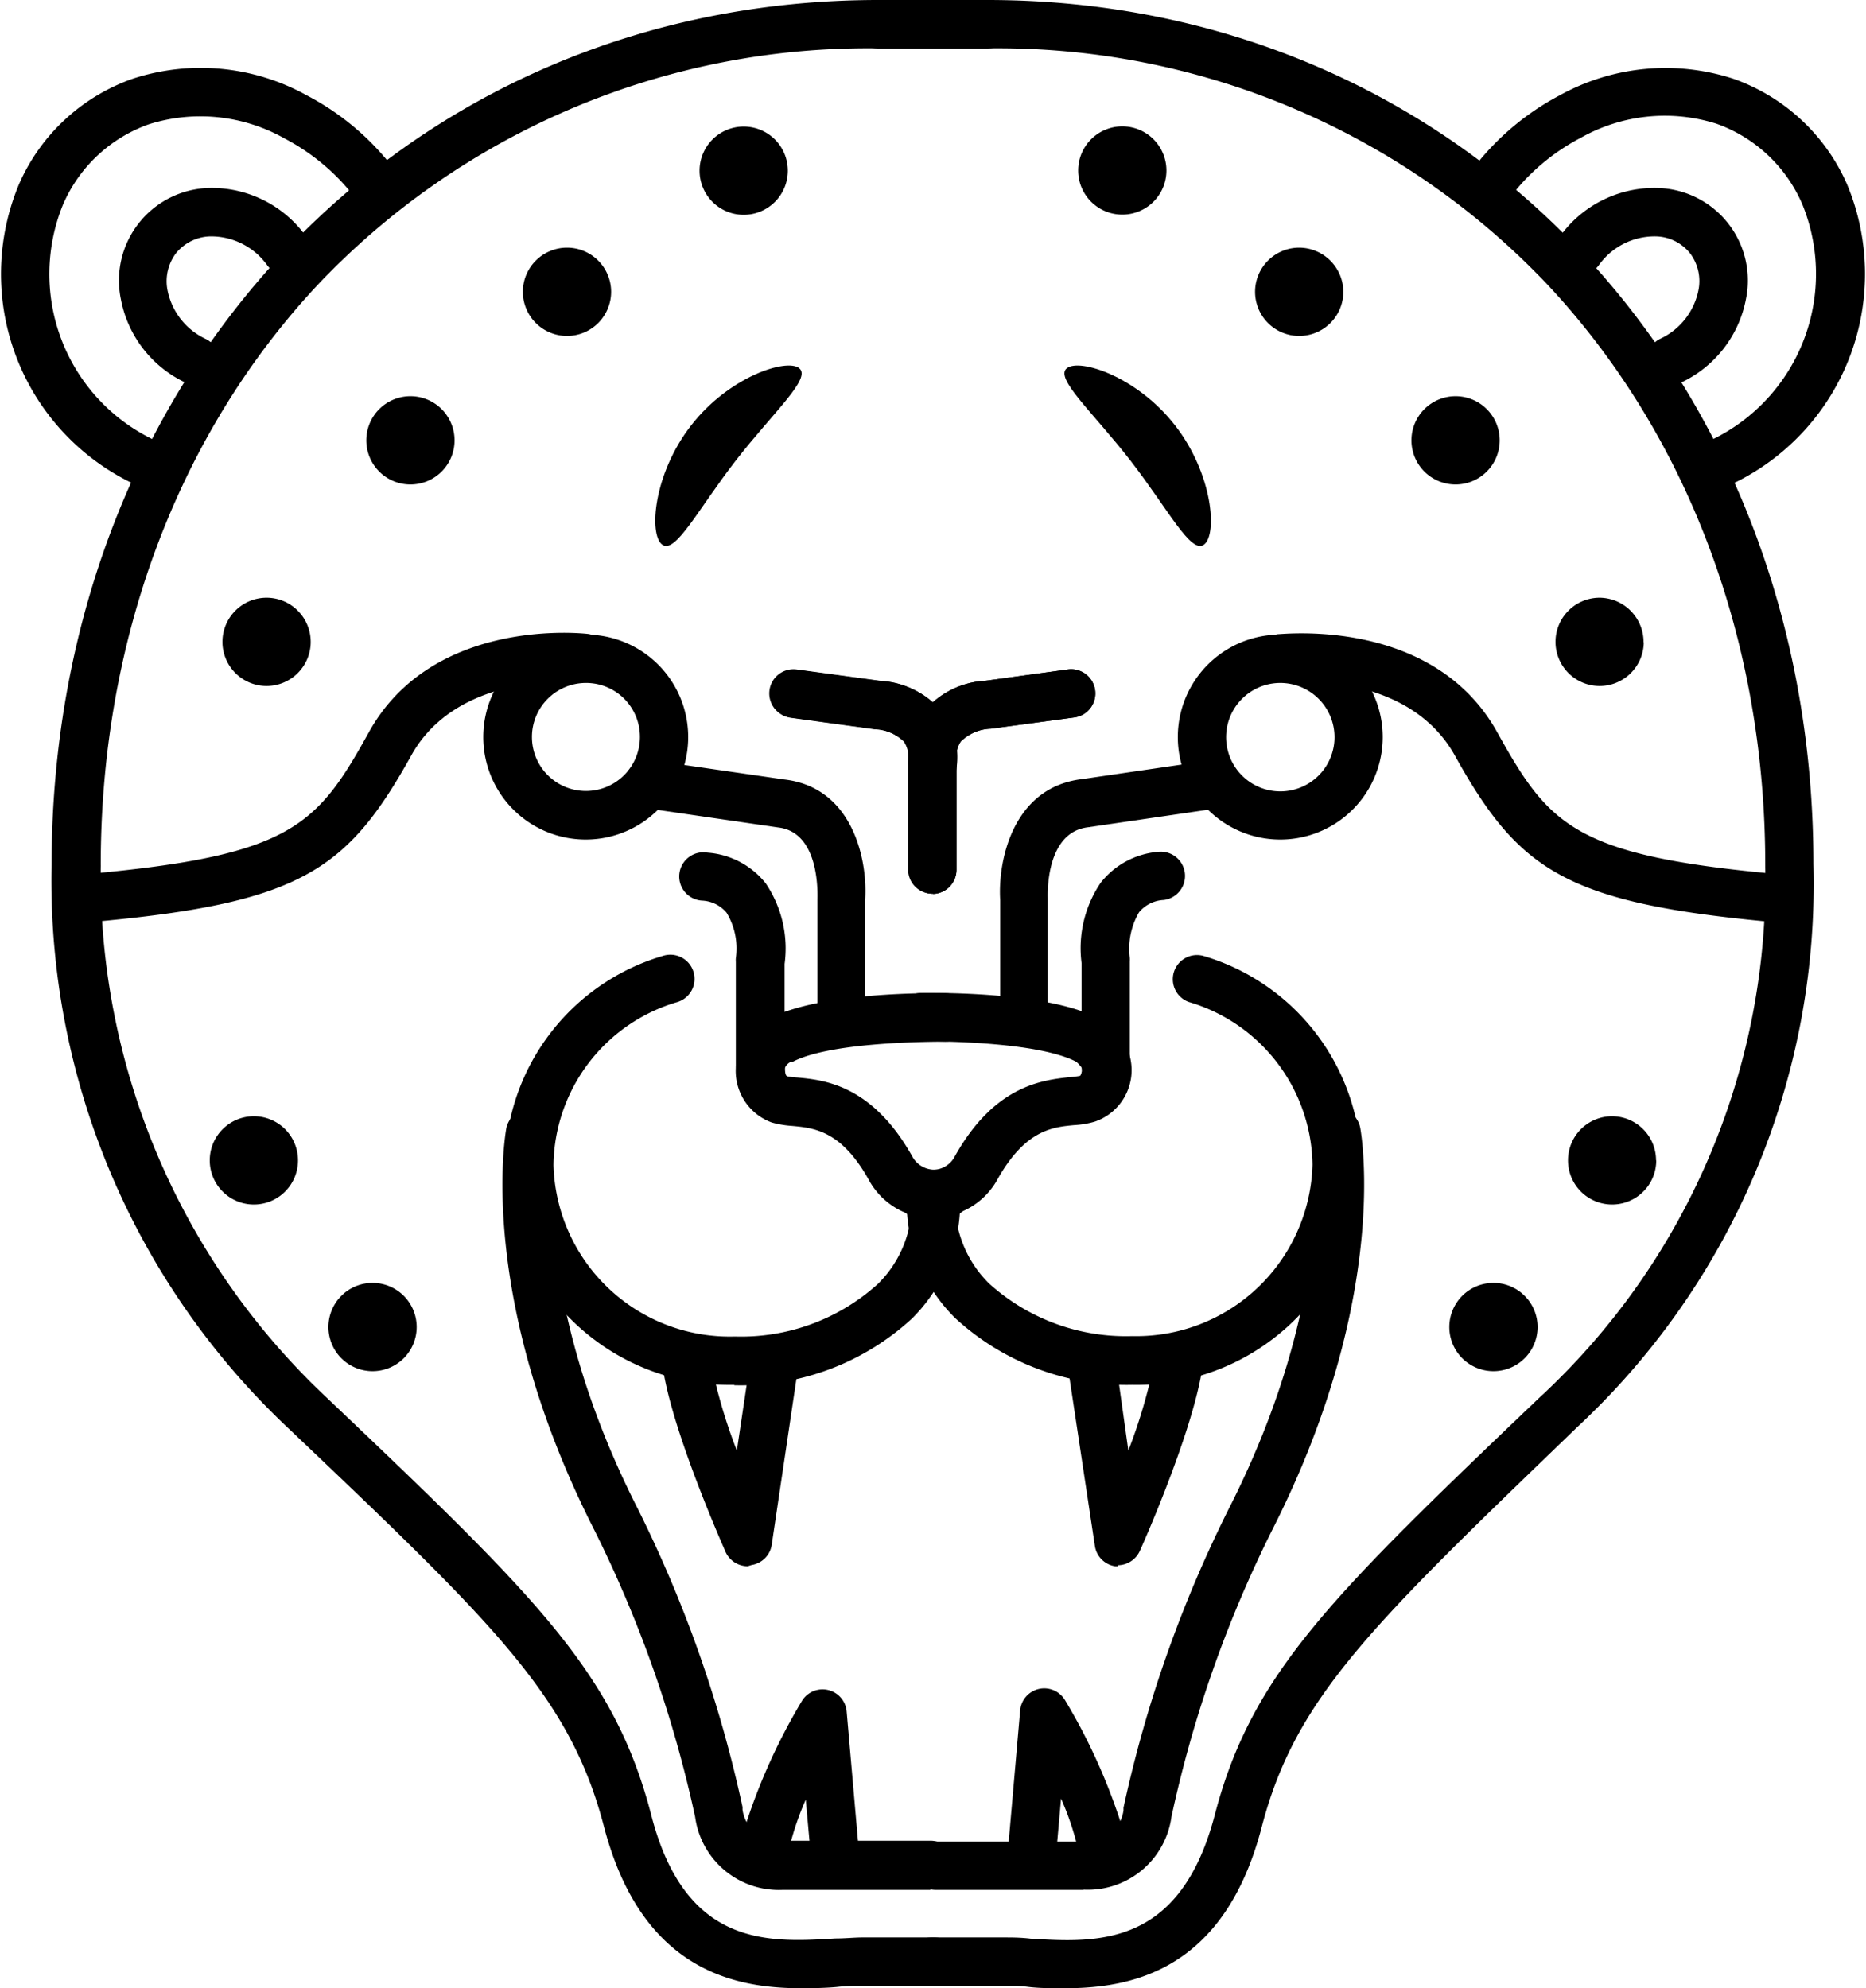
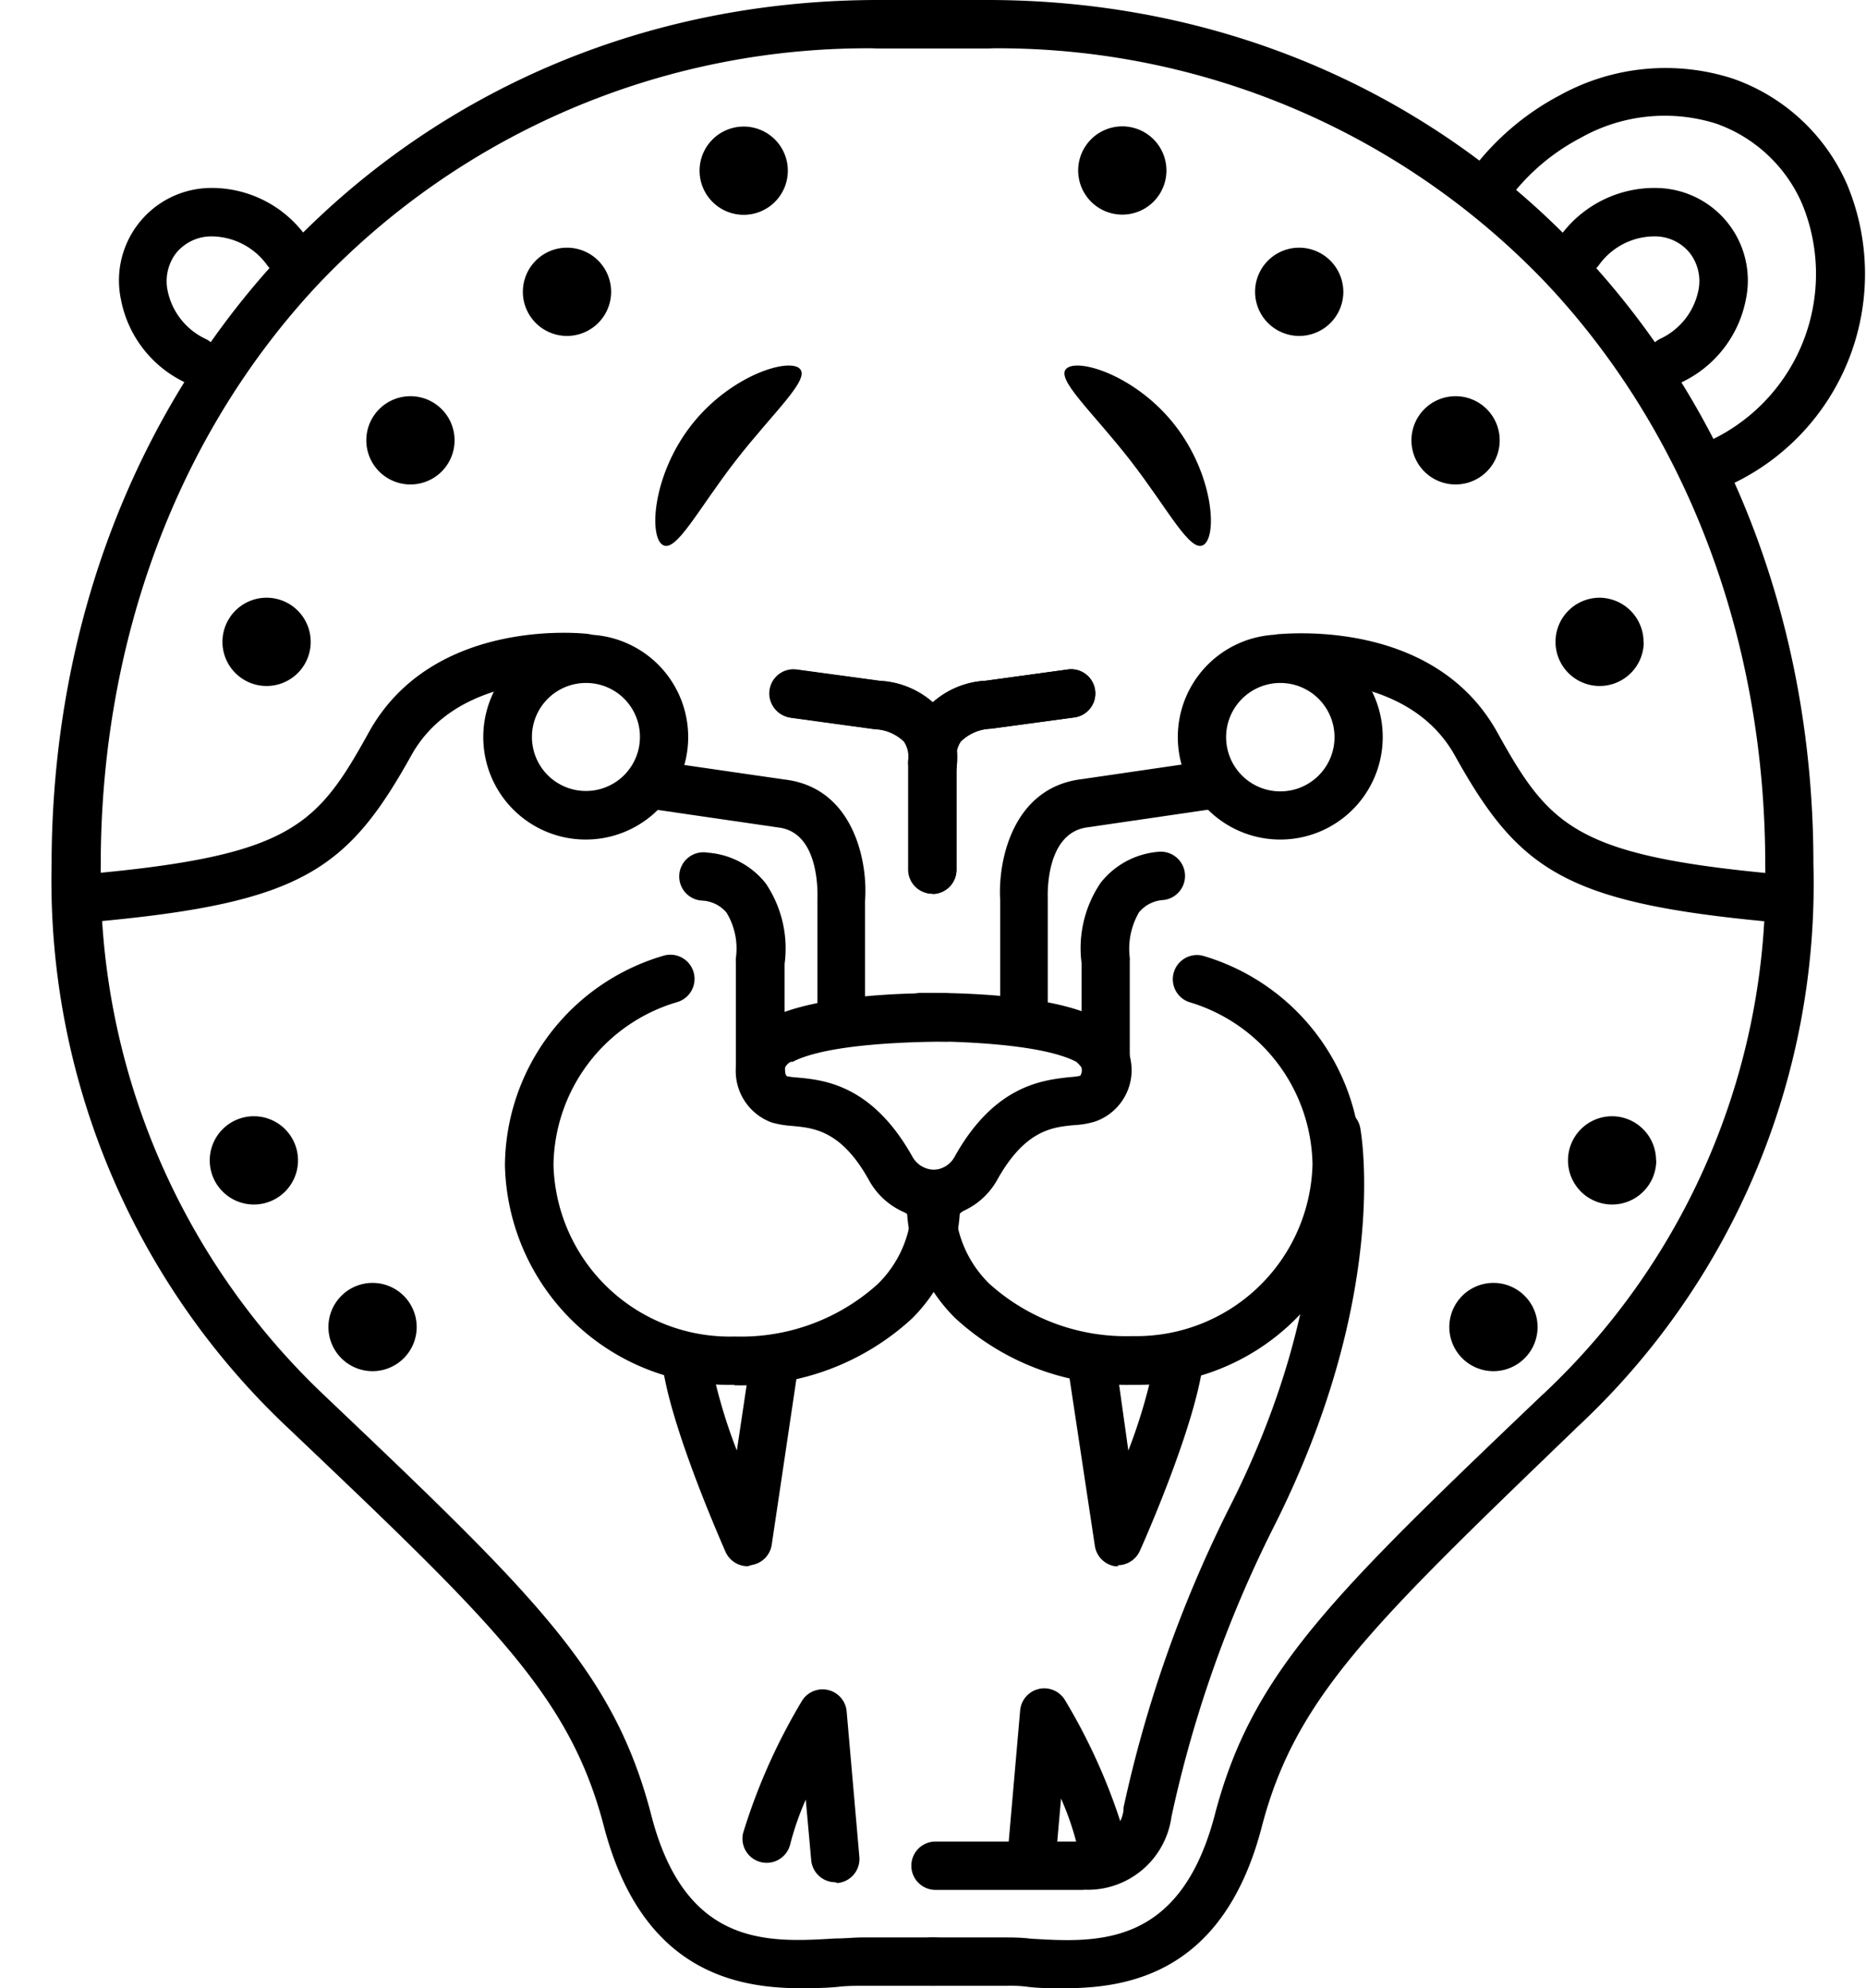
<svg xmlns="http://www.w3.org/2000/svg" viewBox="0 0 92.61 98.66">
  <defs>
    <style>.cls-1{fill:none;}.cls-2{clip-path:url(#clip-path);}</style>
    <clipPath id="clip-path" transform="translate(0 -0.34)">
      <rect class="cls-1" y="0.12" width="92.88" height="99.84" />
    </clipPath>
  </defs>
  <title>Ресурс 25</title>
  <g id="Слой_2" data-name="Слой 2">
    <g id="Слой_1-2" data-name="Слой 1">
      <path d="M46.35,60.79H45.7a1.2,1.2,0,0,1,0-2.4h.65a1.25,1.25,0,0,0,1-.6c2-3.63,4.43-3.85,5.73-4a4.09,4.09,0,0,0,.5-.06c.09,0,.13-.33.13-.36s-.22-.31-.33-.36c-1.79-.91-6.12-1-7.65-1h0a1.2,1.2,0,0,1,0-2.4c.62,0,6.11-.08,8.7,1.22a2.86,2.86,0,0,1,1.73,2.5A2.7,2.7,0,0,1,54.33,56a4.39,4.39,0,0,1-1,.17c-1.09.1-2.45.23-3.84,2.72a3.63,3.63,0,0,1-3.12,1.86Zm0,0" transform="translate(0 -0.34)" />
      <path d="M76.31,66.19A2.19,2.19,0,1,1,74.12,64a2.19,2.19,0,0,1,2.19,2.19Zm0,0" transform="translate(0 -0.34)" />
      <path d="M63.54,42a5.08,5.08,0,0,1,0-10.17h0a5.08,5.08,0,0,1,0,10.17Zm0-7.77h0a2.69,2.69,0,1,0,1.79.68,2.69,2.69,0,0,0-1.79-.68Zm0,0" transform="translate(0 -0.34)" />
      <path d="M87.73,46.06h-.11c-10-.95-12.28-2.6-15.41-8.22-2.4-4.32-8.46-3.66-8.52-3.65a1.2,1.2,0,0,1-.28-2.38c.31,0,7.73-.84,10.9,4.87,2.55,4.59,3.82,6.08,13.54,7a1.2,1.2,0,0,1-.11,2.39Zm0,0" transform="translate(0 -0.34)" />
      <g class="cls-2">
        <path d="M52.85,99c-.67,0-1.3,0-1.84-.07s-.84-.05-1.2-.05H46.24a1.2,1.2,0,0,1,0-2.4h3.57c.4,0,.85,0,1.34.06,3.31.2,7.43.44,9.15-6.18,1.84-7,5.75-10.79,16.22-20.78l.09-.08a34.87,34.87,0,0,0,11-26.13s0-.07,0-.11c0-11.13-3.84-21.36-10.82-28.81A37.59,37.59,0,0,0,49,2.74H43.6a1.2,1.2,0,1,1,0-2.4H49c23.38,0,41,18.43,41,42.87a36.83,36.83,0,0,1-11.78,28l-.08.08C68.07,81,64.29,84.58,62.62,91c-1.85,7.1-6.41,8-9.78,8Zm0,0" transform="translate(0 -0.34)" />
        <path d="M85.59,24.4A1.2,1.2,0,0,1,85,22.14a9.13,9.13,0,0,0,4.45-11.66,7.3,7.3,0,0,0-4.26-4,8.49,8.49,0,0,0-6.74.7,10.53,10.53,0,0,0-3.59,3.07A1.2,1.2,0,0,1,73,8.85a13.11,13.11,0,0,1,4.41-3.78A10.86,10.86,0,0,1,86,4.24a9.65,9.65,0,0,1,5.67,5.25,11.53,11.53,0,0,1-5.53,14.78,1.24,1.24,0,0,1-.55.14Zm0,0" transform="translate(0 -0.34)" />
      </g>
      <path d="M82.92,19.43a1.2,1.2,0,0,1-.52-2.28,3.39,3.39,0,0,0,1.89-2.39,2.28,2.28,0,0,0-.42-1.86,2.23,2.23,0,0,0-1.68-.83,3.4,3.4,0,0,0-2.84,1.43,1.2,1.2,0,0,1-1.95-1.4,5.77,5.77,0,0,1,4.91-2.43,4.59,4.59,0,0,1,4.34,5.52,5.76,5.76,0,0,1-3.21,4.13,1.17,1.17,0,0,1-.52.12Zm0,0" transform="translate(0 -0.34)" />
      <path d="M57.89,8.81A2.19,2.19,0,1,1,55.7,6.61a2.19,2.19,0,0,1,2.19,2.19Zm0,0" transform="translate(0 -0.34)" />
      <path d="M66.67,14.82a2.19,2.19,0,1,1-2.2-2.19,2.2,2.2,0,0,1,2.2,2.19Zm0,0" transform="translate(0 -0.34)" />
      <path d="M74.43,22.21A2.19,2.19,0,1,1,72.24,20a2.19,2.19,0,0,1,2.19,2.2Zm0,0" transform="translate(0 -0.34)" />
      <path d="M81.58,32.24A2.19,2.19,0,1,1,79.38,30a2.2,2.2,0,0,1,2.19,2.19Zm0,0" transform="translate(0 -0.34)" />
      <path d="M82.2,57.92A2.19,2.19,0,1,1,80,55.73a2.19,2.19,0,0,1,2.19,2.19Zm0,0" transform="translate(0 -0.34)" />
      <path d="M52.95,18.61c-.63.49,1.27,2.16,3.15,4.58s3,4.67,3.66,4.17.44-3.49-1.44-5.91-4.73-3.34-5.37-2.84Zm0,0" transform="translate(0 -0.34)" />
      <path d="M46.33,44.69a1.2,1.2,0,0,1-1.2-1.2V38.42a3.74,3.74,0,0,1,.63-2.66,4.28,4.28,0,0,1,3.16-1.64L53,33.56a1.2,1.2,0,1,1,.32,2.38l-4.14.56a2.22,2.22,0,0,0-1.5.64,1.36,1.36,0,0,0-.21.95,1.7,1.7,0,0,1,0,.24v5.17a1.2,1.2,0,0,1-1.2,1.2Zm0,0" transform="translate(0 -0.34)" />
      <path d="M54.88,54.43a1.2,1.2,0,0,1-1.2-1.2V48.14a5.78,5.78,0,0,1,.95-4,4.06,4.06,0,0,1,2.84-1.53A1.2,1.2,0,1,1,57.75,45a1.69,1.69,0,0,0-1.22.61,3.6,3.6,0,0,0-.46,2.25,1.31,1.31,0,0,1,0,.18v5.17a1.2,1.2,0,0,1-1.2,1.2Zm0,0" transform="translate(0 -0.34)" />
      <path d="M50.84,51.36a1.2,1.2,0,0,1-1.2-1.2V45c-.12-1.85.57-5.59,4.07-6l6.44-.94a1.2,1.2,0,1,1,.35,2.38L54,41.39c-2.14.25-2,3.4-2,3.53v5.24a1.2,1.2,0,0,1-1.2,1.2Zm0,0" transform="translate(0 -0.34)" />
      <path d="M55.5,78.06h-.16a1.2,1.2,0,0,1-1-1L53,68.19a1.2,1.2,0,0,1,2.37-.36L56,72.32a26.86,26.86,0,0,0,1.29-4.4,1.2,1.2,0,1,1,2.37.38c-.52,3.25-3,8.81-3.09,9a1.21,1.21,0,0,1-1.1.71Zm0,0" transform="translate(0 -0.34)" />
      <path d="M51.16,93.74h-.1A1.19,1.19,0,0,1,50,92.44l.63-7.22a1.2,1.2,0,0,1,2.23-.51,29.24,29.24,0,0,1,2.91,6.54,1.2,1.2,0,1,1-2.34.55,14,14,0,0,0-.77-2.21l-.27,3.05a1.2,1.2,0,0,1-1.2,1.1Zm0,0" transform="translate(0 -0.34)" />
      <path d="M53.76,94.12H46.43a1.2,1.2,0,0,1,0-2.4h7.33a1.8,1.8,0,0,0,2-1.55s0-.09,0-.13A62.76,62.76,0,0,1,61,75.18c5.48-10.79,4.16-18.35,4.15-18.43a1.2,1.2,0,0,1,2.36-.44c.06.34,1.48,8.44-4.37,19.95a60.18,60.18,0,0,0-5,14.23,4.19,4.19,0,0,1-4.35,3.62Zm0,0" transform="translate(0 -0.34)" />
      <path d="M56.2,69.06a12.55,12.55,0,0,1-8.79-3.31A8.07,8.07,0,0,1,45,59.89a1.2,1.2,0,1,1,2.4,0,5.65,5.65,0,0,0,1.7,4.15,10.12,10.12,0,0,0,7.09,2.6,8.75,8.75,0,0,0,8.95-8.51A8.55,8.55,0,0,0,59,50.06a1.2,1.2,0,0,1,.71-2.29,10.93,10.93,0,0,1,7.85,10.38A11.15,11.15,0,0,1,56.2,69.06Zm0,0" transform="translate(0 -0.34)" />
      <path d="M46.33,44.69a1.2,1.2,0,0,1-1.2-1.2V38.42a3.74,3.74,0,0,1,.63-2.66,4.28,4.28,0,0,1,3.16-1.64L53,33.56a1.2,1.2,0,1,1,.32,2.38l-4.14.56a2.22,2.22,0,0,0-1.5.64,1.36,1.36,0,0,0-.21.95,1.7,1.7,0,0,1,0,.24v5.17a1.2,1.2,0,0,1-1.2,1.2Zm0,0" transform="translate(0 -0.34)" />
      <path d="M46.91,60.79h-.65a3.63,3.63,0,0,1-3.14-1.9c-1.37-2.46-2.73-2.58-3.82-2.68a4.9,4.9,0,0,1-1-.17,2.72,2.72,0,0,1-1.78-2.73,2.84,2.84,0,0,1,1.72-2.46c2.59-1.3,8.08-1.24,8.7-1.22a1.2,1.2,0,0,1,0,2.4h0c-1.53,0-5.87.09-7.6,1l-.07,0c-.09,0-.31.21-.31.32s0,.37.12.4a4.09,4.09,0,0,0,.5.06c1.3.12,3.71.35,5.71,3.94a1.25,1.25,0,0,0,1,.63h.65a1.2,1.2,0,0,1,0,2.4Zm0,0" transform="translate(0 -0.34)" />
      <path d="M20.68,66.19A2.19,2.19,0,1,1,18.49,64a2.19,2.19,0,0,1,2.19,2.19Zm0,0" transform="translate(0 -0.34)" />
      <path d="M29.07,42a5.08,5.08,0,1,1,0-10.17h0a5.08,5.08,0,1,1,0,10.17Zm0-7.77a2.68,2.68,0,1,0,2.69,2.68,2.67,2.67,0,0,0-2.69-2.68Zm0,0" transform="translate(0 -0.34)" />
      <path d="M4.88,46.06a1.2,1.2,0,0,1-.11-2.39c9.72-.92,11-2.41,13.54-7,3.17-5.71,10.59-4.91,10.9-4.87a1.2,1.2,0,0,1-.28,2.38c-.06,0-6.14-.64-8.52,3.65C17.28,43.45,15,45.11,5,46.05Zm0,0" transform="translate(0 -0.34)" />
      <g class="cls-2">
        <path d="M39.76,99c-3.37,0-7.92-.93-9.78-8C28.3,84.51,24.5,80.9,14.34,71.24a37.3,37.3,0,0,1-11.78-28C2.59,18.77,20.22.34,43.6.34H49a1.2,1.2,0,1,1,0,2.4H43.6A37.61,37.61,0,0,0,15.79,14.45C8.81,21.9,5,32.13,5,43.26a.73.73,0,0,1,0,.09A35.51,35.51,0,0,0,16,69.49c10.52,10,14.45,13.75,16.31,20.87C34,97,38.15,96.73,41.46,96.53c.49,0,.94-.05,1.34-.05h3.57a1.2,1.2,0,0,1,0,2.4H42.8c-.36,0-.76,0-1.2.05s-1.17.07-1.84.07Zm0,0" transform="translate(0 -0.34)" />
-         <path d="M7,24.4a1.19,1.19,0,0,1-.55-.14A11.53,11.53,0,0,1,.94,9.49,9.63,9.63,0,0,1,6.61,4.24a10.85,10.85,0,0,1,8.63.84,13,13,0,0,1,4.41,3.77,1.2,1.2,0,0,1-1.93,1.43,10.6,10.6,0,0,0-3.6-3.07,8.49,8.49,0,0,0-6.74-.7,7.29,7.29,0,0,0-4.26,4A9.12,9.12,0,0,0,7.58,22.14,1.2,1.2,0,0,1,7,24.4Zm0,0" transform="translate(0 -0.34)" />
      </g>
      <path d="M9.69,19.43a1.15,1.15,0,0,1-.52-.12A5.75,5.75,0,0,1,6,15.19,4.59,4.59,0,0,1,10.3,9.67a5.76,5.76,0,0,1,4.91,2.43,1.2,1.2,0,0,1-1.95,1.4,3.43,3.43,0,0,0-2.84-1.43,2.26,2.26,0,0,0-1.68.83,2.3,2.3,0,0,0-.42,1.87,3.4,3.4,0,0,0,1.89,2.39,1.2,1.2,0,0,1-.52,2.28Zm0,0" transform="translate(0 -0.34)" />
      <path d="M39.1,8.81a2.19,2.19,0,1,1-2.19-2.19A2.19,2.19,0,0,1,39.1,8.81Zm0,0" transform="translate(0 -0.34)" />
      <path d="M30.33,14.82a2.19,2.19,0,1,1-2.19-2.19,2.19,2.19,0,0,1,2.19,2.19Zm0,0" transform="translate(0 -0.34)" />
      <path d="M22.56,22.21A2.19,2.19,0,1,1,20.37,20a2.19,2.19,0,0,1,2.19,2.2Zm0,0" transform="translate(0 -0.34)" />
      <path d="M15.42,32.24A2.19,2.19,0,1,1,13.22,30a2.19,2.19,0,0,1,2.2,2.19Zm0,0" transform="translate(0 -0.34)" />
      <path d="M14.79,57.92a2.19,2.19,0,1,1-2.19-2.19,2.19,2.19,0,0,1,2.19,2.19Zm0,0" transform="translate(0 -0.34)" />
      <path d="M39.66,18.61c.64.49-1.26,2.16-3.14,4.58s-3,4.67-3.66,4.17-.44-3.49,1.44-5.91,4.73-3.34,5.37-2.84Zm0,0" transform="translate(0 -0.34)" />
      <path d="M46.27,44.69a1.2,1.2,0,0,1-1.2-1.2V38.32a1.07,1.07,0,0,1,0-.25,1.36,1.36,0,0,0-.21-.93,2.22,2.22,0,0,0-1.48-.63l-4.16-.57a1.2,1.2,0,0,1,.32-2.38l4.13.56a4.26,4.26,0,0,1,3.14,1.63,3.74,3.74,0,0,1,.63,2.66v5.07a1.2,1.2,0,0,1-1.2,1.2Zm0,0" transform="translate(0 -0.34)" />
      <path d="M37.72,54.43a1.2,1.2,0,0,1-1.2-1.2V48.07a1.3,1.3,0,0,1,0-.18,3.43,3.43,0,0,0-.46-2.26,1.68,1.68,0,0,0-1.21-.6,1.2,1.2,0,1,1,.27-2.38A4.06,4.06,0,0,1,38,44.17a5.77,5.77,0,0,1,.94,4v5.09a1.2,1.2,0,0,1-1.2,1.2Zm0,0" transform="translate(0 -0.34)" />
      <path d="M41.77,51.36a1.2,1.2,0,0,1-1.2-1.2V45c0-.21.16-3.36-1.95-3.6l-6.52-.95a1.2,1.2,0,1,1,.34-2.37l6.49.94c3.46.4,4.16,4.13,4,6.05v5.09a1.21,1.21,0,0,1-1.2,1.2Zm0,0" transform="translate(0 -0.34)" />
      <path d="M37.11,78.06a1.21,1.21,0,0,1-1.1-.71c-.1-.24-2.58-5.8-3.1-9.05a1.2,1.2,0,1,1,2.37-.38,26.35,26.35,0,0,0,1.29,4.4l.67-4.48a1.2,1.2,0,0,1,2.37.36L38.3,77a1.2,1.2,0,0,1-1,1Zm0,0" transform="translate(0 -0.34)" />
      <path d="M41.45,93.74a1.2,1.2,0,0,1-1.19-1.1l-.27-3a14.25,14.25,0,0,0-.77,2.21,1.2,1.2,0,0,1-2.34-.55,29.59,29.59,0,0,1,2.91-6.54,1.2,1.2,0,0,1,2.23.51l.63,7.21a1.2,1.2,0,0,1-1.09,1.3Zm0,0" transform="translate(0 -0.34)" />
-       <path d="M46.18,94.12H38.85A4.19,4.19,0,0,1,34.5,90.5a60.42,60.42,0,0,0-5-14.23c-5.85-11.5-4.43-19.61-4.37-19.95a1.2,1.2,0,0,1,2.36.43c0,.08-1.3,7.71,4.15,18.43A62.8,62.8,0,0,1,36.85,90a1.1,1.1,0,0,1,0,.13,1.8,1.8,0,0,0,2,1.55h7.33a1.2,1.2,0,1,1,0,2.4Zm0,0" transform="translate(0 -0.34)" />
      <path d="M36.41,69.06A11.15,11.15,0,0,1,25.06,58.15a10.93,10.93,0,0,1,7.85-10.38,1.2,1.2,0,1,1,.72,2.29,8.54,8.54,0,0,0-6.16,8.09,8.75,8.75,0,0,0,9,8.51,10.12,10.12,0,0,0,7.09-2.6,5.62,5.62,0,0,0,1.69-4.15,1.2,1.2,0,0,1,2.4,0,8.07,8.07,0,0,1-2.39,5.86,12.54,12.54,0,0,1-8.79,3.31Zm0,0" transform="translate(0 -0.34)" />
      <path d="M46.28,39.52l-.25,0a1.2,1.2,0,0,1-.92-1.41,1.35,1.35,0,0,0-.21-.94,2.19,2.19,0,0,0-1.48-.64l-4.16-.57a1.2,1.2,0,0,1,.32-2.38l4.13.56a4.27,4.27,0,0,1,3.14,1.63,3.77,3.77,0,0,1,.6,2.82,1.2,1.2,0,0,1-1.17.95Zm0,0" transform="translate(0 -0.34)" />
    </g>
  </g>
</svg>